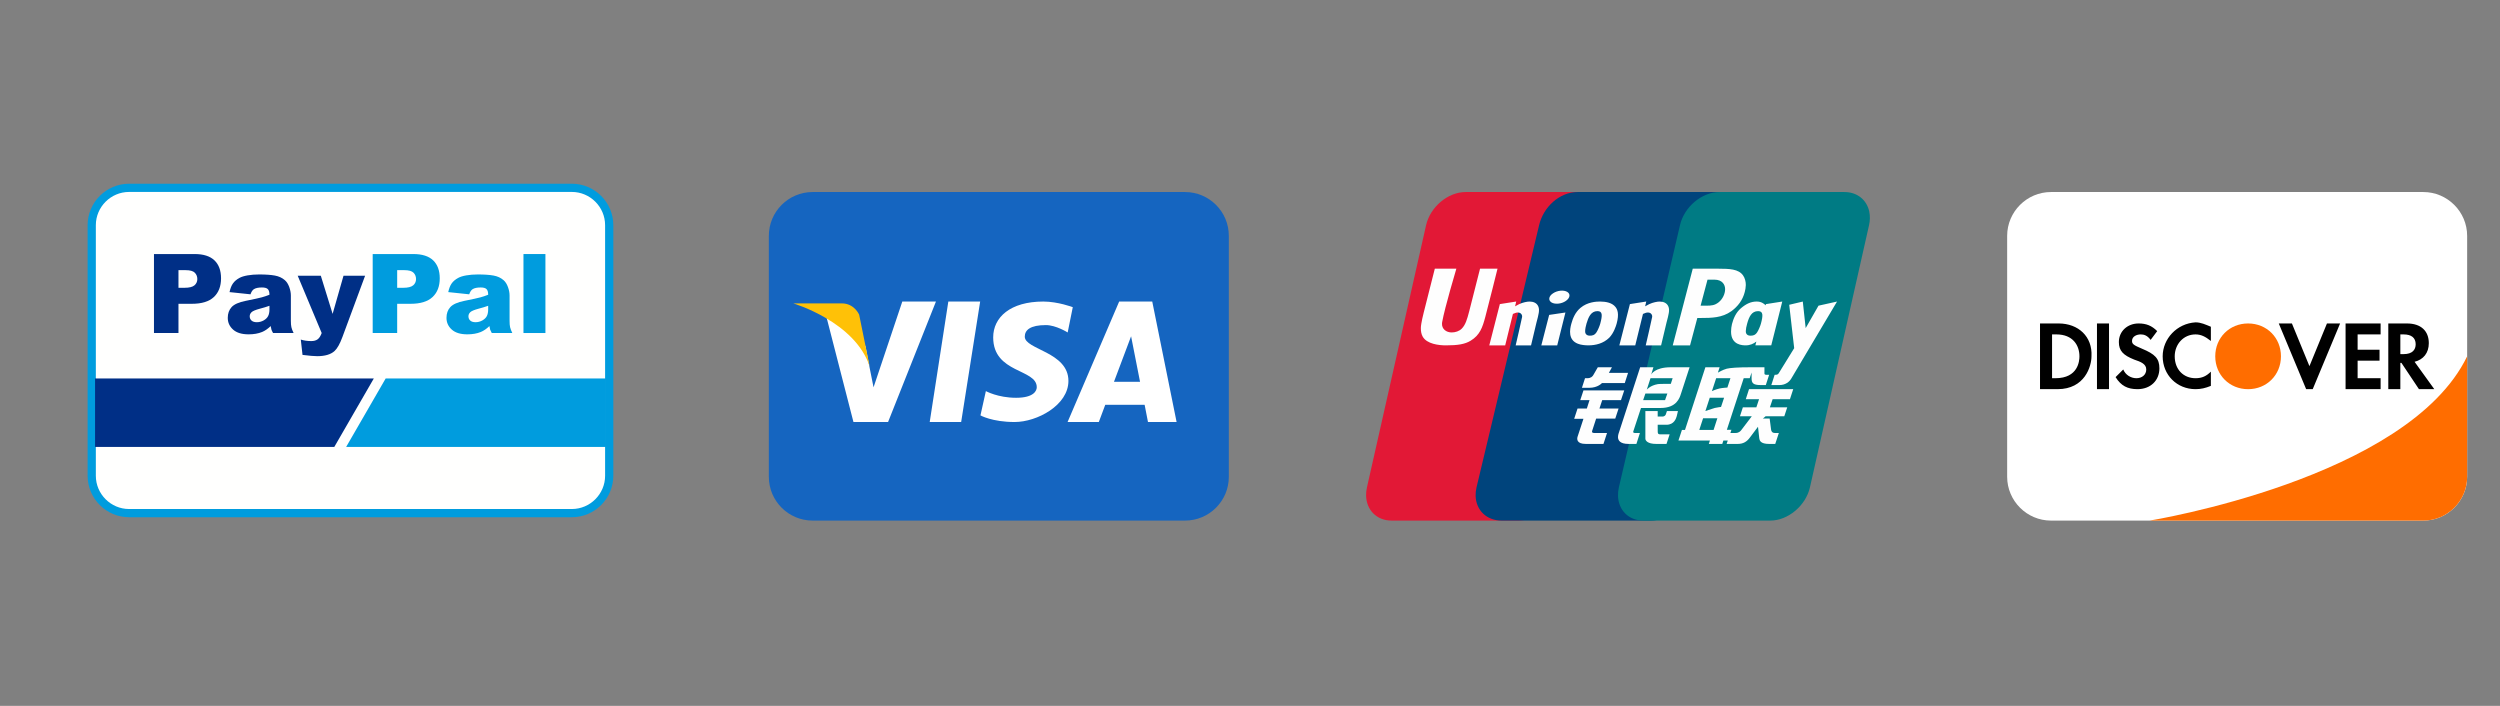
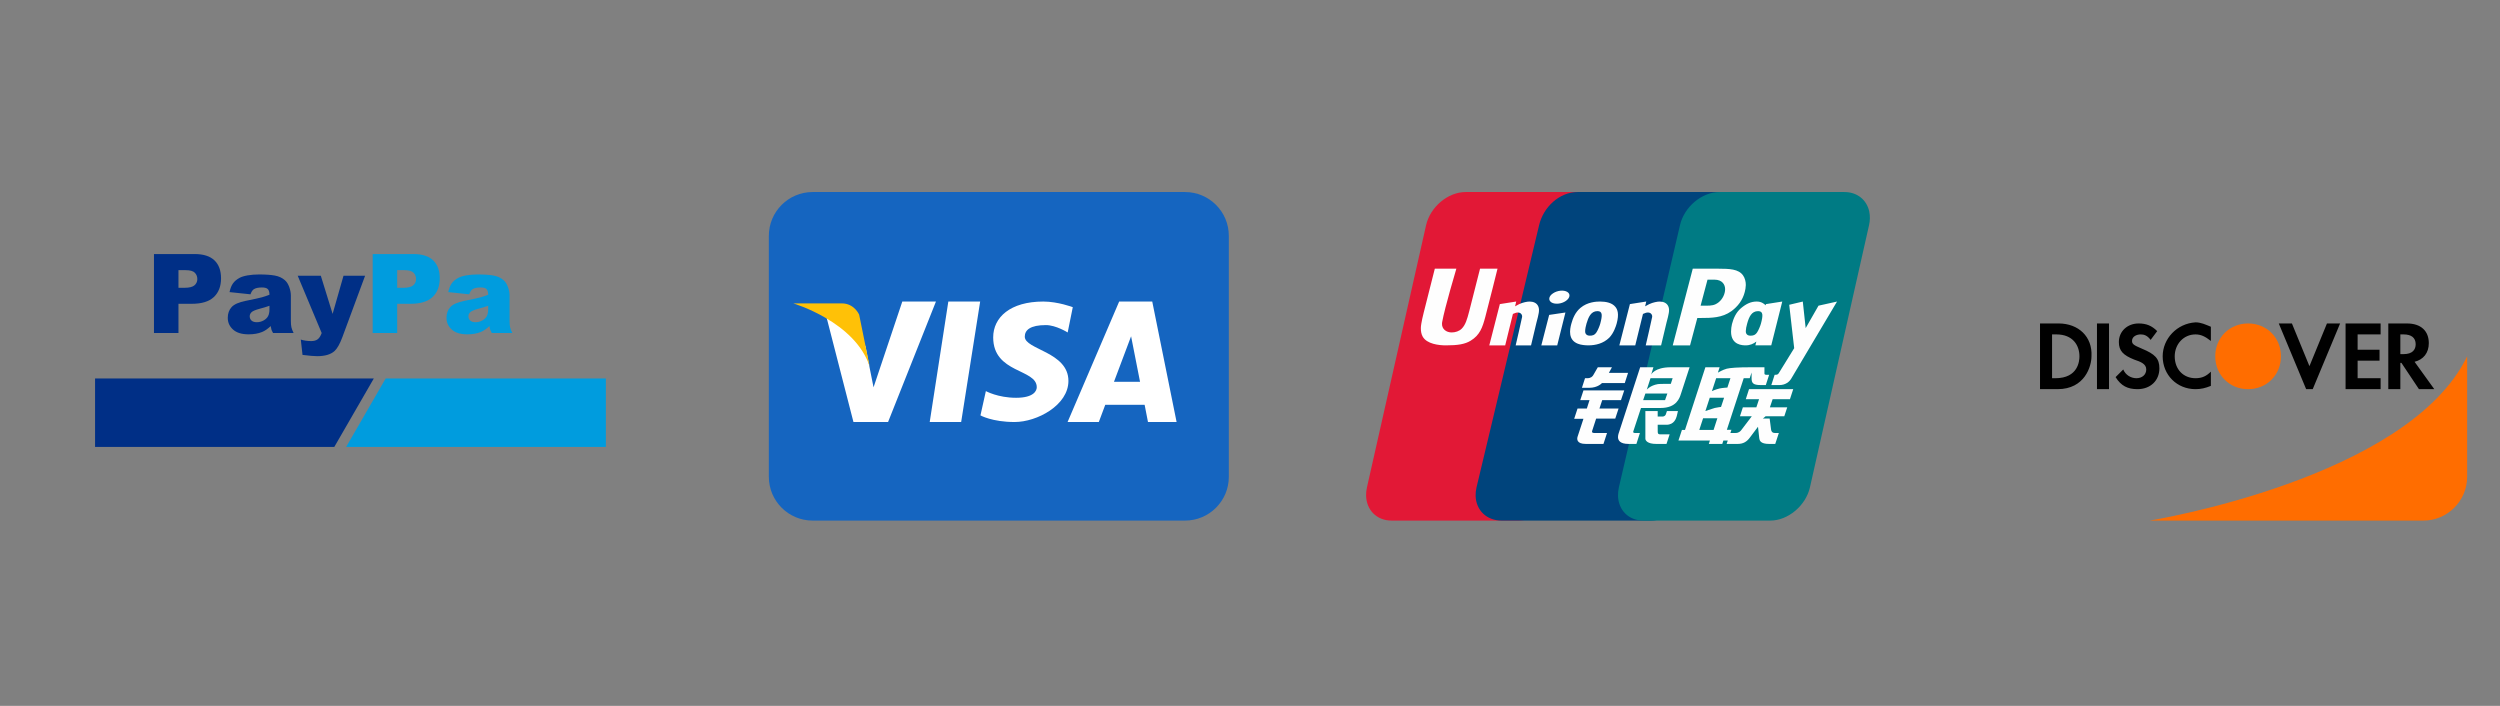
<svg xmlns="http://www.w3.org/2000/svg" width="170" height="48" viewBox="0 0 170 48" fill="none">
  <rect x="0" y="0" width="170" height="48" fill="#808080" stroke="none" />
-   <path d="M167.766 32.421C167.766 34.06 166.425 35.4 164.787 35.4H139.466C137.827 35.4 136.487 34.06 136.487 32.421V16.037C136.487 14.399 137.827 13.058 139.466 13.058H164.787C166.425 13.058 167.766 14.399 167.766 16.037V32.421Z" fill="white" />
  <path d="M167.766 32.422C167.766 34.06 166.425 35.401 164.787 35.401H146.168C146.168 35.401 163.744 32.571 167.766 24.229V32.422ZM150.637 24.229C150.637 25.495 151.605 26.464 152.871 26.464C154.137 26.464 155.105 25.495 155.105 24.229C155.105 22.963 154.137 21.995 152.871 21.995C151.605 21.995 150.637 22.963 150.637 24.229Z" fill="#FF6D00" />
  <path d="M142.594 21.995H143.413V26.463H142.594V21.995ZM147.062 24.229C147.062 25.495 148.03 26.463 149.296 26.463C149.669 26.463 149.967 26.389 150.339 26.24V25.272C150.041 25.57 149.743 25.719 149.296 25.719C148.477 25.719 147.881 25.123 147.881 24.229C147.881 23.41 148.477 22.74 149.296 22.74C149.669 22.74 149.967 22.889 150.339 23.186V22.218C149.967 22.069 149.669 21.92 149.296 21.92C148.03 21.995 147.062 23.038 147.062 24.229ZM157.042 24.899L155.85 21.995H154.956L156.818 26.463H157.265L159.127 21.995H158.233L157.042 24.899ZM159.499 26.463H161.882V25.719H160.318V24.527H161.808V23.782H160.318V22.74H161.882V21.995H159.499V26.463ZM165.159 23.335C165.159 22.516 164.638 21.995 163.67 21.995H162.404V26.463H163.223V24.676H163.297L164.489 26.463H165.532L164.191 24.602C164.787 24.453 165.159 24.006 165.159 23.335ZM163.446 24.08H163.223V22.74H163.446C163.968 22.74 164.266 22.963 164.266 23.41C164.266 23.782 164.042 24.08 163.446 24.08ZM139.987 21.995H138.721V26.463H139.913C141.774 26.463 142.221 24.899 142.221 24.229C142.296 22.889 141.328 21.995 139.987 21.995ZM139.764 25.719H139.54V22.74H139.838C140.955 22.74 141.402 23.484 141.402 24.229C141.402 24.527 141.328 25.719 139.764 25.719ZM145.647 23.708C145.126 23.484 144.977 23.41 144.977 23.186C144.977 22.889 145.275 22.74 145.573 22.74C145.796 22.74 146.019 22.814 146.243 23.112L146.69 22.516C146.317 22.144 145.945 21.995 145.424 21.995C144.679 21.995 144.083 22.516 144.083 23.261C144.083 23.857 144.381 24.155 145.126 24.453C145.573 24.602 145.945 24.75 145.945 25.123C145.945 25.495 145.647 25.719 145.275 25.719C144.902 25.719 144.53 25.495 144.381 25.123L143.86 25.644C144.232 26.24 144.679 26.463 145.349 26.463C146.243 26.463 146.839 25.867 146.839 25.048C146.839 24.378 146.541 24.08 145.647 23.708Z" fill="black" />
  <g clip-path="url(#clip0_371_419)">
    <path d="M99.664 13.058H108.292C109.496 13.058 110.245 14.072 109.964 15.321L105.947 33.141C105.663 34.385 104.458 35.4 103.253 35.4H94.626C93.606 35.4 92.911 34.67 92.894 33.691C92.891 33.514 92.91 33.33 92.953 33.14L96.972 15.321C97.252 14.072 98.458 13.058 99.664 13.058Z" fill="#E21836" />
    <path d="M107.417 13.058H117.448C118.682 13.058 118.126 14.072 117.836 15.321L113.719 33.142C113.43 34.385 113.521 35.4 112.284 35.4H102.114C101.079 35.4 100.374 34.689 100.342 33.728C100.336 33.541 100.356 33.343 100.403 33.141L104.656 15.321C104.949 14.072 106.044 13.058 107.28 13.058" fill="#00447C" />
    <path d="M116.929 13.058H125.42C126.301 13.058 126.939 13.6 127.108 14.379C127.14 14.53 127.155 14.691 127.152 14.859C127.148 15.008 127.129 15.163 127.093 15.321L123.076 33.141C122.793 34.385 121.585 35.4 120.38 35.4H111.756C110.746 35.4 110.058 34.691 110.025 33.731C110.018 33.543 110.037 33.346 110.083 33.142L114.237 15.321C114.519 14.072 115.723 13.058 116.929 13.058Z" fill="#007B84" />
    <path d="M106.571 19.848C106.329 19.703 105.897 19.748 105.601 19.949C105.306 20.145 105.266 20.422 105.507 20.569C105.745 20.71 106.179 20.669 106.472 20.467C106.766 20.267 106.81 19.992 106.571 19.848ZM123.658 20.786L122.786 22.311L122.59 20.506L121.667 20.725L122.005 23.676L120.951 25.384C120.923 25.424 120.897 25.452 120.862 25.463C120.823 25.482 120.774 25.486 120.706 25.486H120.676L120.45 26.184L121.008 26.184C121.403 26.183 121.681 25.97 121.821 25.719L124.918 20.506L123.658 20.786ZM108.651 24.974L108.35 25.496C108.285 25.61 108.175 25.719 107.93 25.719H107.781L107.571 26.371H108.068C108.654 26.371 108.931 26.05 108.931 26.05H110.484L110.708 25.355H109.404L109.612 24.975L108.651 24.974ZM99.907 21.165C99.762 21.723 99.653 22.088 99.401 22.345C99.227 22.523 98.959 22.607 98.713 22.606C98.346 22.606 98.036 22.374 98.056 21.993C98.057 21.965 98.061 21.935 98.066 21.904C98.247 20.901 99.032 18.271 99.032 18.271H97.567L96.808 21.273C96.808 21.273 96.622 21.994 96.618 22.3C96.615 22.533 96.653 22.724 96.74 22.884C97.02 23.395 97.848 23.485 98.322 23.485C99.132 23.485 99.611 23.407 100.003 23.169C100.628 22.789 100.809 22.275 101.001 21.549C101.219 20.733 101.831 18.271 101.831 18.271H100.643C100.643 18.271 99.907 21.163 99.907 21.165ZM102.353 23.485L102.878 21.348C102.992 21.299 103.104 21.25 103.21 21.25C103.461 21.25 103.518 21.46 103.505 21.543C103.495 21.644 103.066 23.485 103.066 23.485H104.111L104.477 21.945C104.629 21.376 104.706 21.087 104.609 20.851C104.508 20.588 104.248 20.506 104.009 20.506C103.852 20.506 103.565 20.56 103.304 20.68C103.21 20.725 103.12 20.778 103.026 20.83L103.102 20.504L101.99 20.678L101.272 23.485H102.353ZM111.197 23.485L111.722 21.348C111.836 21.299 111.948 21.25 112.053 21.25C112.305 21.25 112.362 21.46 112.349 21.543C112.339 21.644 111.91 23.485 111.91 23.485H112.955L113.321 21.945C113.473 21.376 113.55 21.087 113.453 20.851C113.351 20.588 113.092 20.506 112.852 20.506C112.696 20.506 112.409 20.56 112.148 20.68C112.053 20.725 111.964 20.778 111.869 20.83L111.946 20.504L110.834 20.678L110.116 23.485H111.197ZM104.81 23.485H105.891L106.449 21.25L105.343 21.414L104.81 23.485ZM118.531 18.733C118.223 18.284 117.586 18.275 116.85 18.271C116.85 18.271 116.309 18.271 116.309 18.271H115.107L113.747 23.485H114.923L115.418 21.623H115.637C116.387 21.623 117.106 21.612 117.729 21.163C118.165 20.845 118.498 20.424 118.644 19.854C118.681 19.715 118.711 19.549 118.715 19.383C118.72 19.164 118.653 18.902 118.531 18.733ZM117.278 19.902C117.193 20.25 116.96 20.543 116.666 20.684C116.425 20.803 116.129 20.786 115.828 20.785H115.641L116.111 19.016C116.217 19.016 116.394 19.016 116.573 19.016C117.132 19.016 117.309 19.372 117.308 19.668C117.308 19.745 117.298 19.823 117.278 19.902ZM113.352 27.953C113.352 27.953 113.296 28.116 113.278 28.171C113.264 28.218 113.204 28.326 113.035 28.326H112.723V27.953H111.885V29.815C111.88 29.951 112.018 30.187 112.628 30.187H113.322L113.535 29.535L112.91 29.536C112.724 29.536 112.727 29.449 112.725 29.312C112.723 29.163 112.723 28.884 112.723 28.884H113.314C113.858 28.884 113.977 28.433 114.019 28.298L114.1 27.953H113.352Z" fill="#FEFEFE" />
    <path d="M113.616 24.974C112.497 24.974 112.279 25.473 112.279 25.473L112.432 24.974H111.531L110.057 29.504C110.042 29.556 110.022 29.638 110.023 29.727C110.028 29.937 110.153 30.187 110.741 30.187L111.276 30.186L111.514 29.442C111.514 29.442 111.246 29.442 111.153 29.442C111.036 29.442 111.06 29.346 111.06 29.346L111.588 27.743H112.912C114.007 27.743 114.21 27.073 114.308 26.767L114.892 24.974C114.892 24.974 114.022 24.974 113.616 24.974ZM113.224 27.208H111.734L111.887 26.758H113.381L113.224 27.208ZM113.614 26.104C113.614 26.104 112.861 26.097 112.739 26.119C112.205 26.212 111.981 26.498 111.981 26.498L112.233 25.719H113.739L113.614 26.104ZM120.082 20.68C120.082 20.68 120.075 20.709 120.062 20.762C119.947 20.639 119.757 20.505 119.458 20.505C119.085 20.505 118.76 20.639 118.378 20.965C118.042 21.255 117.874 21.654 117.774 22.037C117.735 22.178 117.712 22.402 117.712 22.553C117.712 23.484 118.518 23.484 118.714 23.484C119.008 23.484 119.242 23.372 119.432 23.226C119.408 23.317 119.365 23.484 119.365 23.484H120.445L121.194 20.505L120.082 20.68ZM119.033 22.826C118.986 22.826 118.707 22.826 118.714 22.52C118.717 22.369 118.752 22.2 118.807 22.005C118.933 21.552 119.104 21.157 119.551 21.157C119.901 21.157 119.895 21.438 119.745 22.001C119.702 22.162 119.581 22.454 119.486 22.597C119.348 22.804 119.191 22.826 119.033 22.826ZM109.85 20.872C109.629 20.595 109.226 20.506 108.806 20.505C108.554 20.505 107.951 20.529 107.469 20.937C107.122 21.232 106.955 21.632 106.85 22.016C106.744 22.407 106.615 23.111 107.294 23.374C107.503 23.46 107.808 23.484 108.005 23.484C108.508 23.485 109.027 23.355 109.426 22.967C109.734 22.652 109.883 22.184 109.936 21.991C110.108 21.353 109.996 21.054 109.85 20.872ZM108.108 22.825C108.062 22.825 107.782 22.825 107.789 22.519C107.792 22.368 107.834 22.168 107.882 22.005C108.008 21.578 108.18 21.156 108.627 21.156C108.977 21.156 108.97 21.437 108.82 22C108.777 22.162 108.656 22.454 108.561 22.596C108.424 22.804 108.266 22.826 108.108 22.825ZM107.675 26.549L107.458 27.208H108.088L107.904 27.781H107.272L107.044 28.479H107.674L107.274 29.699C107.221 29.861 107.219 30.186 107.824 30.186H109.036L109.278 29.442C109.278 29.442 108.585 29.442 108.399 29.442C108.213 29.442 108.263 29.311 108.263 29.311L108.537 28.467H109.837L110.062 27.782H108.761L108.951 27.208H110.227L110.448 26.549H107.675ZM121.716 27.145L121.939 26.463H118.933L118.714 27.145H119.616L119.432 27.699H118.514L118.318 28.304H119.124L118.407 29.246C118.349 29.328 118.228 29.442 118.028 29.442H117.667L117.737 29.227H117.426L118.572 25.719H118.98L119.108 25.333C119.108 25.333 119.108 25.616 119.108 25.718C119.108 26.041 119.201 26.184 119.719 26.184H120.075L120.301 25.488H120.135C120.025 25.49 119.973 25.455 119.982 25.385V24.974C119.982 24.974 119.387 24.974 119.051 24.974C118.176 24.974 117.634 25.015 117.418 25.072C117.156 25.139 116.817 25.338 116.817 25.338L116.934 24.974H115.966L114.58 29.235H114.371L114.134 29.956H116.275L116.199 30.187H117.115L117.189 29.956H117.489L117.41 30.187H118.17C118.363 30.187 118.519 30.144 118.648 30.072C118.784 29.996 118.89 29.89 118.981 29.768L119.544 29.019L119.63 29.805C119.651 29.948 119.706 30.187 120.294 30.187H120.717L120.962 29.442H120.686C120.488 29.442 120.446 29.297 120.435 29.221L120.336 28.459H119.878L120.065 28.304H121.333L121.532 27.699H120.352L120.539 27.145H121.716ZM116.699 25.719H117.67L117.462 26.354C117.462 26.354 117.118 26.375 116.946 26.413C116.654 26.48 116.41 26.598 116.41 26.598L116.699 25.719ZM116.524 29.235H115.551L115.81 28.443H116.78L116.524 29.235ZM117.03 27.671C117.03 27.671 116.772 27.703 116.602 27.742C116.305 27.828 115.966 27.953 115.966 27.953L116.263 27.046H117.238L117.03 27.671Z" fill="#FEFEFE" />
  </g>
  <path d="M83.56 32.421C83.56 34.067 82.226 35.4 80.581 35.4H55.26C53.615 35.4 52.281 34.067 52.281 32.421V16.037C52.281 14.392 53.615 13.058 55.26 13.058H80.581C82.226 13.058 83.56 14.392 83.56 16.037V32.421Z" fill="#1565C0" />
  <path d="M61.356 20.506L59.401 26.338C59.401 26.338 58.904 23.871 58.855 23.561C57.741 21.021 56.098 21.163 56.098 21.163L58.035 28.698V28.696H60.389L63.644 20.506H61.356ZM63.22 28.698H65.359L66.651 20.506H64.486L63.22 28.698ZM78.353 20.506H76.103L72.595 28.698H74.719L75.157 27.528H77.835L78.063 28.698H80.009L78.353 20.506ZM75.75 25.963L76.914 22.867L77.523 25.963H75.75ZM69.685 22.893C69.685 22.442 70.056 22.106 71.119 22.106C71.81 22.106 72.602 22.608 72.602 22.608L72.949 20.888C72.949 20.888 71.938 20.505 70.945 20.505C68.697 20.505 67.537 21.58 67.537 22.942C67.537 25.404 70.5 25.066 70.5 26.331C70.5 26.548 70.328 27.049 69.094 27.049C67.856 27.049 67.039 26.595 67.039 26.595L66.671 28.246C66.671 28.246 67.462 28.697 68.992 28.697C70.526 28.697 72.653 27.55 72.653 25.903C72.653 23.921 69.685 23.778 69.685 22.893Z" fill="white" />
  <path d="M59.141 24.933L58.422 21.397C58.422 21.397 58.096 20.631 57.251 20.631C56.404 20.631 53.944 20.631 53.944 20.631C53.944 20.631 58.16 21.876 59.141 24.933Z" fill="#FFC107" />
-   <path fill-rule="evenodd" clip-rule="evenodd" d="M8.777 12.493H38.887C40.437 12.493 41.706 13.762 41.706 15.312V32.353C41.706 33.903 40.437 35.172 38.887 35.172H8.777C7.226 35.172 5.958 33.903 5.958 32.353V15.312C5.958 13.762 7.226 12.493 8.777 12.493Z" fill="#009CDE" />
-   <path fill-rule="evenodd" clip-rule="evenodd" d="M8.777 13.052C7.535 13.052 6.517 14.07 6.517 15.312V32.353C6.517 33.595 7.535 34.613 8.777 34.613H38.887C40.129 34.613 41.147 33.595 41.147 32.353V15.312C41.147 14.07 40.129 13.052 38.887 13.052H8.777Z" fill="#FFFFFE" />
  <path fill-rule="evenodd" clip-rule="evenodd" d="M6.464 25.735V30.39H22.733L25.42 25.735H6.464Z" fill="#002F86" />
  <path fill-rule="evenodd" clip-rule="evenodd" d="M14.582 17.704C14.282 17.417 13.832 17.275 13.231 17.275H10.47V22.645H12.136V20.658H13.046C13.716 20.658 14.214 20.505 14.541 20.199C14.867 19.894 15.031 19.469 15.031 18.926C15.031 18.398 14.881 17.99 14.582 17.704H14.582ZM12.611 18.37C12.923 18.37 13.136 18.429 13.248 18.546C13.362 18.664 13.418 18.806 13.418 18.975C13.418 19.149 13.353 19.291 13.223 19.403C13.093 19.514 12.867 19.57 12.544 19.57H12.136V18.37H12.611Z" fill="#002F86" />
  <path fill-rule="evenodd" clip-rule="evenodd" d="M17.617 18.663C17.338 18.663 17.08 18.684 16.841 18.725C16.602 18.766 16.415 18.825 16.278 18.901C16.087 19.006 15.942 19.13 15.841 19.274C15.74 19.416 15.662 19.613 15.608 19.863L17.033 20.013C17.092 19.843 17.168 19.728 17.263 19.665C17.386 19.586 17.569 19.548 17.812 19.548C18.002 19.548 18.135 19.584 18.21 19.658C18.286 19.732 18.323 19.859 18.323 20.043C18.139 20.116 17.962 20.175 17.796 20.22C17.63 20.267 17.267 20.345 16.708 20.458C16.242 20.55 15.922 20.693 15.748 20.884C15.575 21.075 15.488 21.319 15.488 21.615C15.488 21.93 15.608 22.197 15.85 22.412C16.09 22.628 16.442 22.735 16.906 22.735C17.255 22.735 17.561 22.682 17.825 22.574C18.018 22.494 18.212 22.36 18.407 22.173C18.425 22.284 18.442 22.365 18.459 22.418C18.476 22.47 18.512 22.545 18.569 22.645H19.965C19.887 22.484 19.836 22.352 19.814 22.248C19.79 22.144 19.779 22 19.779 21.817V20.096C19.779 19.913 19.742 19.72 19.669 19.519C19.596 19.318 19.496 19.161 19.369 19.051C19.189 18.893 18.962 18.788 18.692 18.738C18.421 18.688 18.064 18.663 17.617 18.663H17.617ZM17.681 20.989C17.905 20.931 18.119 20.866 18.323 20.793V21.033C18.323 21.22 18.294 21.373 18.233 21.49C18.174 21.608 18.072 21.707 17.93 21.788C17.786 21.869 17.631 21.91 17.465 21.91C17.306 21.91 17.186 21.873 17.103 21.798C17.022 21.723 16.981 21.625 16.981 21.507C16.981 21.403 17.022 21.31 17.106 21.229C17.186 21.15 17.378 21.07 17.681 20.989V20.989Z" fill="#002F86" />
  <path fill-rule="evenodd" clip-rule="evenodd" d="M23.358 18.752L22.618 21.344L21.816 18.752H20.244L21.875 22.646C21.799 22.852 21.707 22.994 21.599 23.073C21.49 23.153 21.348 23.193 21.171 23.193C20.907 23.193 20.669 23.159 20.454 23.091L20.571 24.133C21.02 24.19 21.351 24.22 21.566 24.22C22.096 24.22 22.49 24.104 22.749 23.87C22.931 23.705 23.111 23.387 23.286 22.914L24.826 18.752H23.358V18.752Z" fill="#002F86" />
  <path fill-rule="evenodd" clip-rule="evenodd" d="M27.483 18.37C27.796 18.37 28.008 18.429 28.121 18.546C28.235 18.664 28.291 18.806 28.291 18.975C28.291 19.149 28.226 19.291 28.096 19.403C27.966 19.514 27.739 19.57 27.417 19.57H27.008V18.37H27.483ZM25.343 17.275V22.645H27.008V20.658H27.918C28.588 20.658 29.087 20.505 29.413 20.199C29.74 19.894 29.903 19.469 29.903 18.926C29.903 18.398 29.753 17.99 29.455 17.704C29.155 17.417 28.704 17.275 28.103 17.275H25.343H25.343Z" fill="#009CDE" />
  <path fill-rule="evenodd" clip-rule="evenodd" d="M33.196 20.043C33.011 20.116 32.835 20.175 32.669 20.22C32.502 20.267 32.14 20.345 31.581 20.458C31.115 20.55 30.795 20.693 30.621 20.884C30.447 21.075 30.361 21.319 30.361 21.615C30.361 21.93 30.481 22.197 30.722 22.412C30.962 22.628 31.315 22.735 31.779 22.735C32.127 22.735 32.434 22.682 32.697 22.574C32.891 22.494 33.085 22.36 33.28 22.173C33.297 22.284 33.315 22.365 33.331 22.418C33.349 22.47 33.385 22.545 33.441 22.645H34.837C34.76 22.484 34.709 22.352 34.686 22.248C34.662 22.144 34.651 22 34.651 21.817V20.096C34.651 19.913 34.615 19.72 34.541 19.519C34.469 19.318 34.369 19.161 34.241 19.051C34.061 18.893 33.835 18.788 33.565 18.738C33.294 18.688 32.936 18.663 32.49 18.663C32.211 18.663 31.952 18.684 31.713 18.725C31.475 18.766 31.287 18.825 31.151 18.901C30.96 19.006 30.815 19.13 30.713 19.274C30.612 19.416 30.535 19.613 30.481 19.863L31.906 20.013C31.965 19.843 32.041 19.728 32.136 19.665C32.258 19.586 32.441 19.548 32.685 19.548C32.875 19.548 33.007 19.584 33.082 19.658C33.158 19.732 33.196 19.859 33.196 20.043H33.196ZM32.553 20.989C32.777 20.931 32.991 20.866 33.196 20.793V21.033C33.196 21.22 33.166 21.373 33.106 21.49C33.046 21.608 32.945 21.707 32.802 21.788C32.658 21.869 32.504 21.91 32.337 21.91C32.178 21.91 32.059 21.873 31.976 21.798C31.895 21.723 31.854 21.625 31.854 21.507C31.854 21.403 31.895 21.31 31.979 21.229C32.059 21.15 32.251 21.07 32.553 20.989V20.989Z" fill="#009CDE" />
-   <path fill-rule="evenodd" clip-rule="evenodd" d="M35.596 17.275V22.645H37.089V17.275H35.596Z" fill="#009CDE" />
  <path fill-rule="evenodd" clip-rule="evenodd" d="M26.226 25.735H41.199V30.39H23.539L26.226 25.735Z" fill="#009CDE" />
  <defs>
    <clipPath id="clip0_371_419">
      <rect width="35.748" height="35.748" fill="white" transform="translate(92.149 6.355)" />
    </clipPath>
  </defs>
</svg>